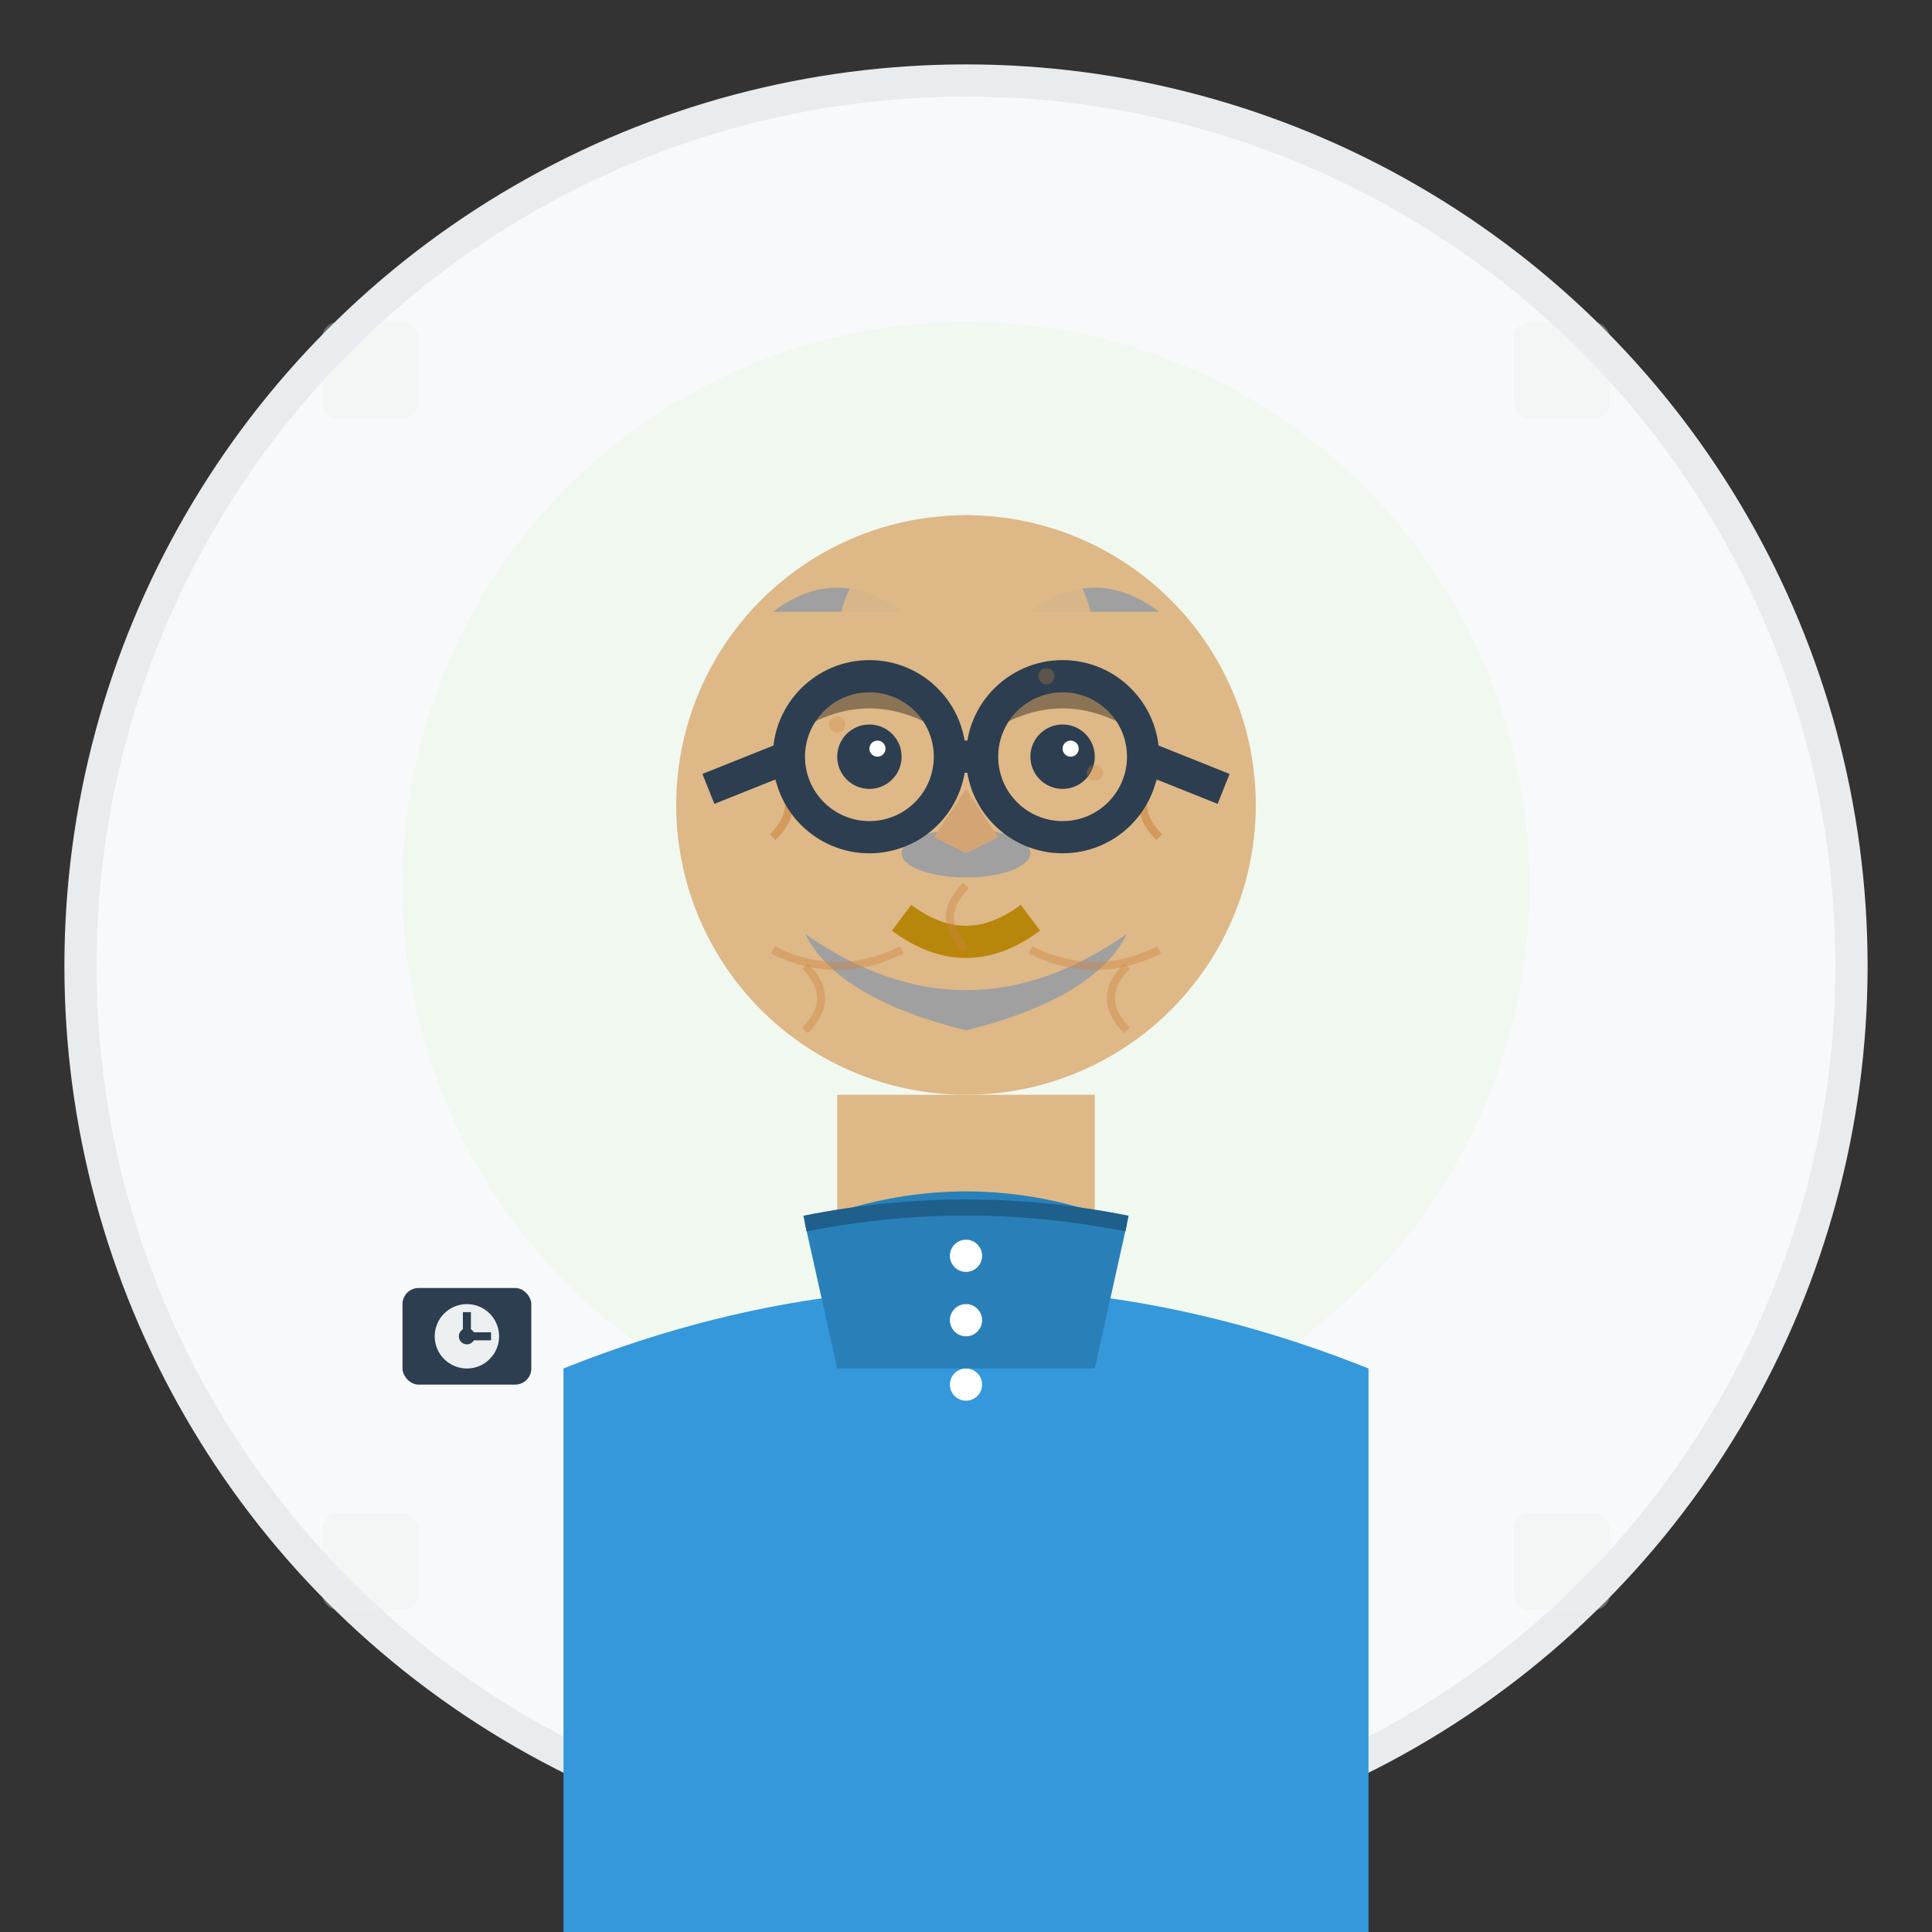
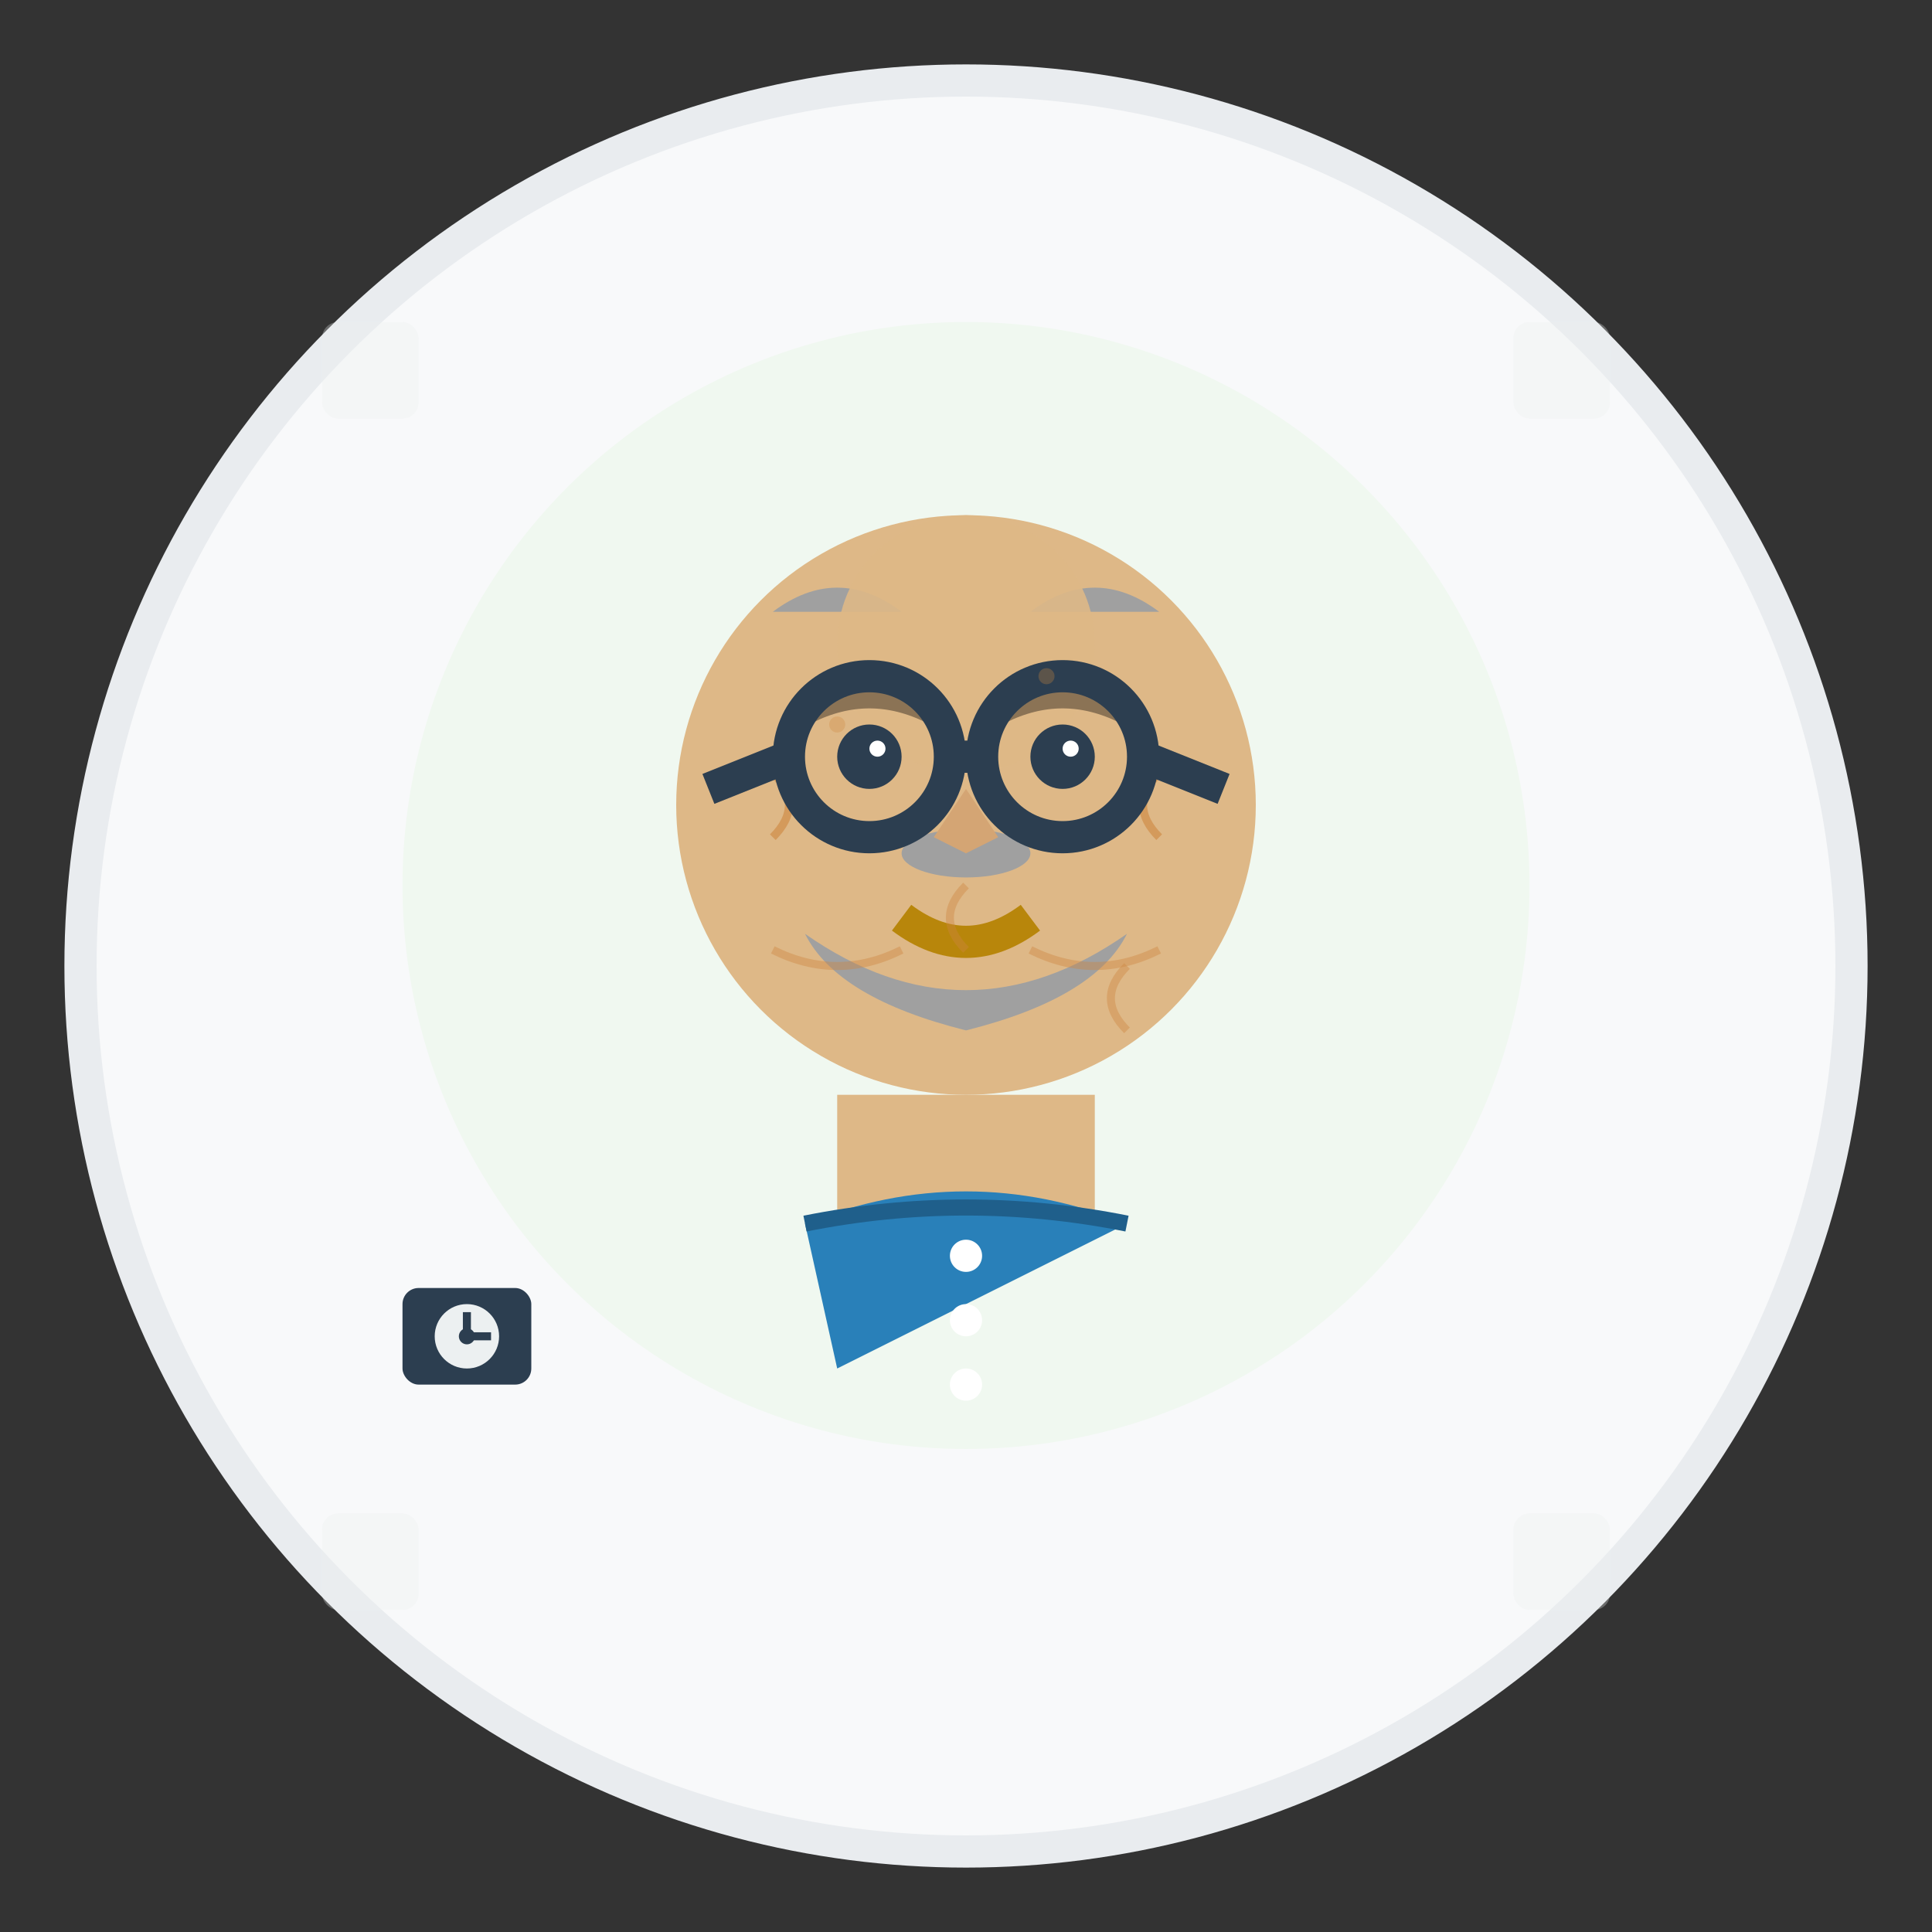
<svg xmlns="http://www.w3.org/2000/svg" width="120" height="120" viewBox="0 0 120 120" fill="none">
  <rect x="0" y="0" width="120" height="120" fill="#333333" stroke="none" />
  <circle cx="60" cy="60" r="55" fill="#f8f9fa" stroke="#e9ecef" stroke-width="2" />
  <circle cx="60" cy="55" r="35" fill="#f0f8f0" />
  <circle cx="60" cy="50" r="18" fill="#deb887" />
  <path d="M48 38 Q52 35 56 38" fill="#a0a0a0" />
  <path d="M64 38 Q68 35 72 38" fill="#a0a0a0" />
  <circle cx="60" cy="40" r="8" fill="#deb887" opacity="0.9" />
  <circle cx="54" cy="47" r="2" fill="#2c3e50" />
  <circle cx="66" cy="47" r="2" fill="#2c3e50" />
  <circle cx="54.5" cy="46.5" r="0.5" fill="#ffffff" />
  <circle cx="66.5" cy="46.5" r="0.5" fill="#ffffff" />
  <path d="M50 44 Q54 42 58 44" stroke="#8b7355" stroke-width="2" fill="none" />
  <path d="M62 44 Q66 42 70 44" stroke="#8b7355" stroke-width="2" fill="none" />
  <ellipse cx="60" cy="53" rx="4" ry="1.5" fill="#a0a0a0" />
  <path d="M60 49 L58 52 L60 53 L62 52 Z" fill="#d4a574" />
  <path d="M56 57 Q60 60 64 57" stroke="#b8860b" stroke-width="2" fill="none" />
  <path d="M50 58 Q60 65 70 58 Q68 62 60 64 Q52 62 50 58" fill="#a0a0a0" />
  <path d="M48 48 Q50 50 48 52" stroke="#cd853f" stroke-width="0.5" fill="none" opacity="0.6" />
  <path d="M72 48 Q70 50 72 52" stroke="#cd853f" stroke-width="0.5" fill="none" opacity="0.6" />
  <path d="M60 55 Q58 57 60 59" stroke="#cd853f" stroke-width="0.5" fill="none" opacity="0.4" />
-   <path d="M50 60 Q52 62 50 64" stroke="#cd853f" stroke-width="0.5" fill="none" opacity="0.4" />
  <path d="M70 60 Q68 62 70 64" stroke="#cd853f" stroke-width="0.5" fill="none" opacity="0.4" />
  <rect x="52" y="68" width="16" height="8" fill="#deb887" />
-   <path d="M35 85 Q60 75 85 85 L85 120 L35 120 Z" fill="#3498db" />
-   <path d="M50 76 Q60 72 70 76 L68 85 L52 85 Z" fill="#2980b9" />
+   <path d="M50 76 Q60 72 70 76 L52 85 Z" fill="#2980b9" />
  <path d="M50 76 Q60 74 70 76" stroke="#1f5f8b" stroke-width="1" fill="none" />
  <circle cx="60" cy="78" r="1" fill="#ffffff" />
  <circle cx="60" cy="82" r="1" fill="#ffffff" />
  <circle cx="60" cy="86" r="1" fill="#ffffff" />
  <circle cx="54" cy="47" r="5" fill="none" stroke="#2c3e50" stroke-width="2" />
  <circle cx="66" cy="47" r="5" fill="none" stroke="#2c3e50" stroke-width="2" />
  <line x1="59" y1="47" x2="61" y2="47" stroke="#2c3e50" stroke-width="2" />
  <line x1="49" y1="47" x2="44" y2="49" stroke="#2c3e50" stroke-width="2" />
  <line x1="71" y1="47" x2="76" y2="49" stroke="#2c3e50" stroke-width="2" />
  <g transform="translate(25, 80)">
    <rect x="0" y="0" width="8" height="6" rx="1" fill="#2c3e50" />
    <circle cx="4" cy="3" r="2" fill="#ecf0f1" />
    <circle cx="4" cy="3" r="0.5" fill="#2c3e50" />
    <line x1="4" y1="3" x2="4" y2="1.5" stroke="#2c3e50" stroke-width="0.5" />
    <line x1="4" y1="3" x2="5.5" y2="3" stroke="#2c3e50" stroke-width="0.5" />
  </g>
  <path d="M48 59 Q52 61 56 59" stroke="#cd853f" stroke-width="0.5" fill="none" opacity="0.4" />
  <path d="M64 59 Q68 61 72 59" stroke="#cd853f" stroke-width="0.5" fill="none" opacity="0.4" />
  <circle cx="52" cy="45" r="0.5" fill="#cd853f" opacity="0.3" />
-   <circle cx="68" cy="48" r="0.5" fill="#cd853f" opacity="0.3" />
  <circle cx="65" cy="42" r="0.5" fill="#cd853f" opacity="0.3" />
  <rect x="20" y="20" width="6" height="6" rx="1" fill="#e9ecef" opacity="0.3" />
  <rect x="94" y="20" width="6" height="6" rx="1" fill="#e9ecef" opacity="0.3" />
  <rect x="20" y="94" width="6" height="6" rx="1" fill="#e9ecef" opacity="0.3" />
  <rect x="94" y="94" width="6" height="6" rx="1" fill="#e9ecef" opacity="0.3" />
</svg>